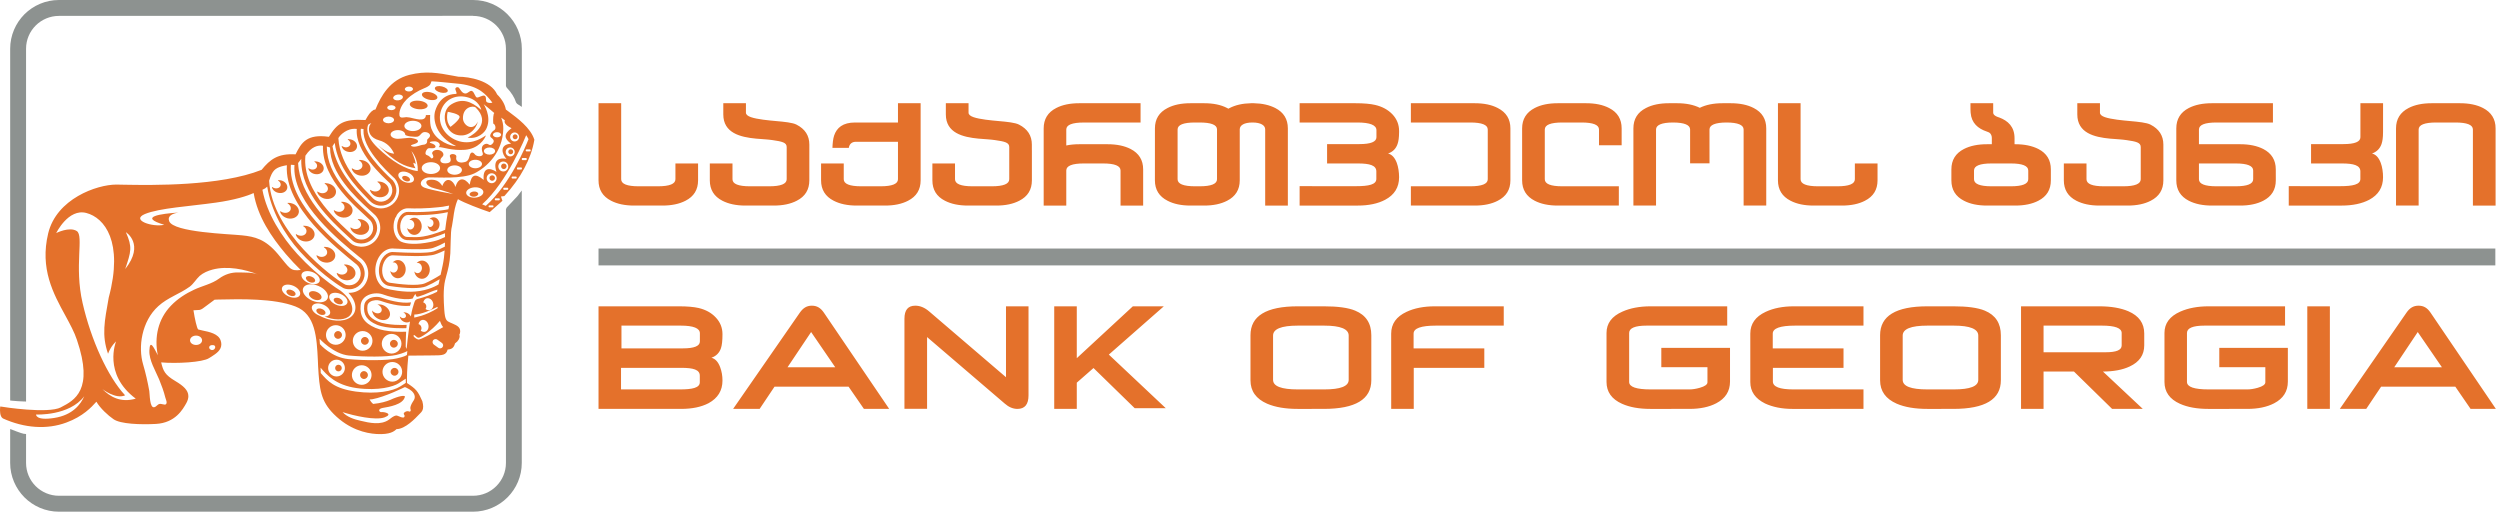
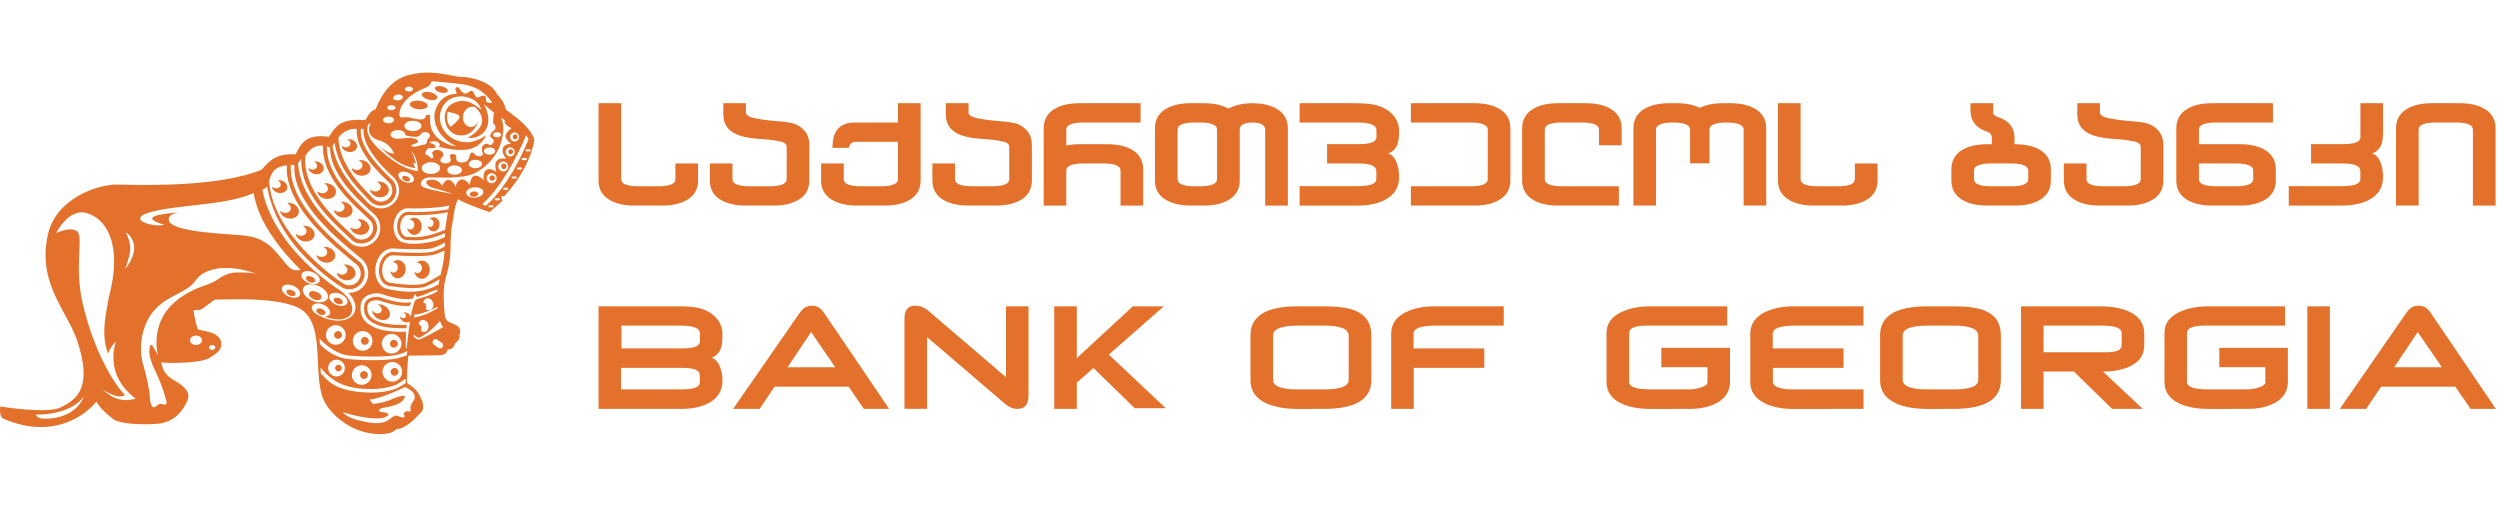
<svg xmlns="http://www.w3.org/2000/svg" width="217px" height="45px" viewBox="0 0 217 45" version="1.1">
  <title>Group</title>
  <g id="Page-1" stroke="none" stroke-width="1" fill="none" fill-rule="evenodd">
    <g id="Group" transform="translate(0, 0)">
-       <path d="M43.916,40.181 L43.916,18.17 L43.977,18.023 L44.916,17.022 L45.29,16.534 L45.29,40.181 C45.29,41.344 44.818,42.404 44.052,43.17 C43.288,43.937 42.226,44.415 41.058,44.415 L5.116,44.415 C3.949,44.415 2.891,43.937 2.121,43.17 C1.358,42.403 0.882,41.344 0.882,40.181 L0.883,37.239 C0.883,37.239 1.902,37.64 2.054,37.65 L2.262,37.672 L2.262,40.181 C2.262,40.963 2.579,41.68 3.094,42.195 C3.613,42.712 4.332,43.032 5.116,43.032 L41.058,43.032 C41.847,43.032 42.568,42.712 43.081,42.195 C43.598,41.678 43.916,40.964 43.916,40.181 Z M2.262,4.233 L2.262,34.853 L2.033,34.846 C1.873,34.842 1.722,34.832 1.572,34.824 C1.397,34.81 1.237,34.798 1.08,34.785 L0.883,34.764 L0.883,4.233 C0.883,3.069 1.358,2.009 2.121,1.24 C2.891,0.475 3.949,0 5.116,0 L41.062,0 C42.228,0 43.288,0.475 44.052,1.244 C44.818,2.009 45.295,3.07 45.295,4.233 L45.295,9.28 L44.959,9.06 C44.934,9.051 44.92,9.036 44.9,9.017 L44.896,9.017 L44.88,9.004 L44.794,8.892 C44.726,8.675 44.623,8.464 44.494,8.257 C44.363,8.043 44.197,7.832 44,7.626 L43.964,7.578 L43.957,7.562 L43.943,7.544 L43.916,7.437 L43.916,4.233 C43.916,3.448 43.594,2.733 43.081,2.215 C42.564,1.7 41.847,1.38 41.062,1.38 L41.062,1.374 L5.116,1.38 C4.332,1.38 3.613,1.701 3.098,2.215 C2.58,2.733 2.261,3.447 2.262,4.233 Z M216.375,23.038 L51.952,23.038 L51.952,21.572 L216.596,21.572 L216.596,23.038 L216.375,23.038 L216.375,23.038 Z" id="Fill-2" fill="#8D9290" />
      <path d="M60.75,29.636 C60.75,30.036 60.259,30.239 59.275,30.239 L53.943,30.239 L53.943,28.264 L59.091,28.264 C60.198,28.264 60.75,28.491 60.75,28.933 L60.75,29.636 Z M60.743,33.177 C60.743,33.667 60.089,33.801 59.007,33.801 L53.905,33.801 L53.905,31.929 L59.146,31.929 C60.171,31.929 60.743,32.084 60.743,32.612 L60.743,33.177 Z M68.356,31.88 L70.405,28.82 L72.5,31.88 L68.356,31.88 Z M70.468,26.533 C70.022,26.533 69.709,26.736 69.425,27.139 L63.634,35.492 L65.936,35.492 L67.23,33.56 L73.655,33.56 L74.988,35.492 L77.182,35.492 L71.509,27.132 C71.233,26.733 70.917,26.533 70.468,26.533 Z M87.32,32.742 L80.666,27.044 C80.269,26.699 79.865,26.533 79.443,26.533 C78.817,26.533 78.506,26.906 78.506,27.668 L78.506,35.486 L80.47,35.486 L80.47,29.257 L87.209,35.028 C87.558,35.338 87.928,35.493 88.313,35.493 C88.956,35.492 89.275,35.1 89.275,34.318 L89.275,26.588 L87.32,26.588 L87.32,32.742 Z M117.066,32.971 C117.066,33.526 116.358,33.801 114.946,33.801 L112.65,33.801 C111.215,33.801 110.502,33.526 110.502,32.971 L110.502,29.128 C110.502,28.557 111.215,28.264 112.65,28.264 L114.939,28.264 C116.358,28.264 117.066,28.559 117.066,29.128 L117.066,32.971 Z M117.631,26.964 C117.027,26.711 116.116,26.588 114.903,26.588 L112.653,26.588 C109.91,26.588 108.542,27.421 108.542,29.097 L108.542,33.011 C108.542,33.948 109.024,34.621 109.987,35.041 C110.695,35.345 111.575,35.493 112.653,35.493 L114.903,35.492 C117.649,35.492 119.03,34.663 119.03,33.005 L119.03,29.097 C119.03,28.058 118.561,27.35 117.631,26.964 Z M122.09,27.067 C121.199,27.48 120.754,28.112 120.754,28.958 L120.756,35.492 L122.714,35.492 L122.714,31.929 L128.838,31.929 L128.838,30.239 L122.7,30.239 L122.7,28.958 C122.7,28.496 123.346,28.264 124.639,28.264 L130.525,28.264 L130.525,26.588 L124.549,26.588 C123.591,26.588 122.768,26.747 122.09,27.067 Z M171.714,32.971 C171.714,33.526 171.01,33.801 169.593,33.801 L167.298,33.801 C165.868,33.801 165.154,33.526 165.154,32.971 L165.154,29.128 C165.154,28.557 165.868,28.264 167.298,28.264 L169.588,28.264 C171.003,28.264 171.714,28.559 171.714,29.128 L171.714,32.971 Z M172.283,26.964 C171.679,26.711 170.761,26.588 169.552,26.588 L167.305,26.588 C164.558,26.588 163.192,27.421 163.192,29.097 L163.192,33.011 C163.192,33.948 163.678,34.621 164.637,35.041 C165.34,35.345 166.227,35.493 167.305,35.493 L169.552,35.492 C172.305,35.492 173.675,34.663 173.675,33.005 L173.675,29.097 C173.675,28.058 173.21,27.35 172.283,26.964 Z M153.262,27.067 C152.373,27.48 151.926,28.112 151.926,28.958 L151.926,33.163 C151.926,33.986 152.358,34.603 153.21,35.023 C153.875,35.332 154.671,35.493 155.58,35.493 L161.75,35.492 L161.75,33.801 L155.655,33.801 C154.478,33.801 153.886,33.572 153.886,33.113 L153.888,31.929 L160.017,31.929 L160.017,30.239 L153.875,30.239 L153.875,28.958 C153.875,28.496 154.521,28.264 155.816,28.264 L161.75,28.264 L161.75,26.588 L155.717,26.588 C154.76,26.588 153.943,26.747 153.262,27.067 Z M184.161,29.986 C184.161,30.382 183.705,30.575 182.793,30.575 L177.381,30.575 L177.381,28.264 L182.448,28.264 C183.592,28.264 184.161,28.48 184.161,28.906 L184.161,29.986 Z M184.746,27.019 C184.086,26.736 183.246,26.588 182.215,26.588 L175.426,26.588 L175.426,35.492 L177.381,35.492 L177.381,32.251 L180.021,32.251 L183.331,35.492 L185.994,35.492 L182.537,32.251 C183.46,32.247 184.24,32.102 184.855,31.812 C185.701,31.419 186.12,30.809 186.12,29.972 L186.12,28.947 C186.12,28.058 185.662,27.416 184.746,27.019 Z M200.273,35.492 L202.233,35.492 L202.233,26.588 L200.273,26.588 L200.273,35.492 Z M192.634,31.873 L196.631,31.873 L196.631,33.184 C196.631,33.372 196.413,33.535 195.973,33.66 C195.633,33.755 195.333,33.801 195.072,33.801 L191.707,33.801 C190.461,33.801 189.829,33.59 189.829,33.15 L189.829,28.902 C189.829,28.48 190.343,28.264 191.35,28.264 L198.343,28.264 L198.343,26.588 L191.704,26.588 C190.75,26.588 189.935,26.744 189.248,27.048 C188.336,27.45 187.876,28.069 187.876,28.902 L187.876,33.15 C187.876,34.016 188.322,34.647 189.223,35.05 C189.881,35.345 190.7,35.493 191.682,35.493 L195.072,35.492 C195.994,35.492 196.765,35.331 197.393,35.007 C198.191,34.592 198.586,33.964 198.586,33.125 L198.586,30.196 L192.634,30.196 L192.634,31.873 Z M144.202,31.873 L148.207,31.873 L148.207,33.184 C148.207,33.372 147.989,33.535 147.543,33.66 C147.209,33.755 146.905,33.801 146.653,33.801 L143.279,33.801 C142.036,33.801 141.41,33.59 141.41,33.15 L141.41,28.902 C141.41,28.48 141.918,28.264 142.927,28.264 L149.922,28.264 L149.922,26.588 L143.276,26.588 C142.323,26.588 141.505,26.744 140.825,27.048 C139.906,27.45 139.446,28.069 139.446,28.902 L139.446,33.15 C139.446,34.016 139.894,34.647 140.795,35.05 C141.453,35.345 142.274,35.493 143.258,35.493 L146.653,35.492 C147.57,35.492 148.343,35.331 148.965,35.007 C149.763,34.592 150.165,33.964 150.165,33.125 L150.165,30.196 L144.202,30.196 L144.202,31.873 Z M207.819,31.88 L209.86,28.82 L211.959,31.88 L207.819,31.88 Z M214.447,35.492 L216.642,35.492 L210.967,27.132 C210.693,26.733 210.385,26.533 209.928,26.533 C209.48,26.533 209.162,26.736 208.883,27.139 L203.095,35.492 L205.388,35.492 L206.683,33.56 L213.12,33.56 L214.447,35.492 Z M101.02,26.588 L98.332,26.588 L93.465,31.09 L93.465,26.588 L91.507,26.588 L91.507,35.492 L93.465,35.492 L93.465,33.216 L94.916,31.945 L98.493,35.432 L101.189,35.432 L96.247,30.779 L101.02,26.588 Z M135.215,8.96 C134.419,8.96 133.748,9.096 133.213,9.376 C132.491,9.748 132.12,10.339 132.12,11.146 L132.12,15.654 C132.12,16.465 132.491,17.052 133.213,17.424 C133.748,17.703 134.419,17.843 135.215,17.843 C136.98,17.843 138.747,17.843 140.514,17.843 L140.516,16.17 L140.427,16.17 C138.822,16.17 137.216,16.17 135.608,16.17 C134.592,16.17 134.088,15.965 134.088,15.558 L134.088,11.243 C134.088,10.837 134.592,10.633 135.608,10.633 C136.164,10.633 136.714,10.633 137.277,10.633 C138.289,10.633 138.794,10.837 138.794,11.243 L138.794,12.608 L140.759,12.608 L140.759,11.146 C140.759,10.338 140.402,9.748 139.672,9.376 C139.13,9.096 138.47,8.96 137.674,8.96 C136.851,8.96 136.034,8.96 135.215,8.96 Z M107.61,15.121 L107.61,14.909 L107.61,15.654 C107.61,16.465 107.243,17.052 106.515,17.424 C105.978,17.703 105.315,17.843 104.521,17.843 L104.41,17.843 C103.626,17.843 104.26,17.843 103.473,17.843 L103.337,17.843 C102.539,17.843 101.877,17.704 101.342,17.424 C100.613,17.052 100.246,16.465 100.246,15.654 L100.248,11.146 C100.248,10.338 100.611,9.748 101.342,9.376 C101.877,9.096 102.539,8.96 103.337,8.96 L103.435,8.96 C104.252,8.96 103.637,8.96 104.449,8.96 L104.521,8.96 C105.315,8.96 105.978,9.096 106.515,9.376 C106.552,9.392 106.59,9.414 106.622,9.435 C106.658,9.414 106.697,9.392 106.733,9.376 C107.239,9.117 107.855,8.974 108.593,8.96 L108.835,8.96 C109.568,8.974 110.183,9.117 110.695,9.376 C111.421,9.748 111.786,10.339 111.786,11.146 L111.786,17.844 L109.818,17.844 L109.818,11.228 C109.818,10.887 109.45,10.633 108.713,10.633 C107.989,10.633 107.622,10.873 107.61,11.212 L107.61,15.121 Z M105.637,11.221 C105.624,10.831 105.12,10.633 104.122,10.633 C103.702,10.633 104.145,10.633 103.732,10.633 C102.721,10.633 102.215,10.833 102.215,11.241 L102.215,15.558 C102.215,15.965 102.721,16.17 103.732,16.17 L104.124,16.17 C105.136,16.17 105.637,15.965 105.637,15.558 L105.637,14.854 L105.637,15.121 L105.637,11.221 Z M141.779,17.843 L141.779,11.146 C141.779,10.338 142.138,9.748 142.87,9.376 C143.405,9.096 144.074,8.96 144.866,8.96 L144.964,8.96 C145.136,8.96 145.308,8.96 145.478,8.96 L145.58,8.96 C146.359,8.96 147.007,9.096 147.543,9.358 C148.073,9.096 148.729,8.96 149.516,8.96 L149.609,8.96 C149.777,8.96 149.953,8.96 150.119,8.96 L150.223,8.96 C151.017,8.96 151.682,9.096 152.222,9.376 C152.949,9.748 153.31,10.339 153.31,11.146 L153.31,17.843 L151.346,17.843 L151.346,11.243 C151.346,10.846 150.852,10.638 149.874,10.633 L149.86,10.633 C148.88,10.638 148.384,10.846 148.384,11.243 L148.386,14.177 L146.701,14.177 L146.701,11.243 C146.701,10.846 146.209,10.638 145.225,10.633 L145.211,10.633 C144.235,10.638 143.744,10.846 143.744,11.243 L143.744,17.843 L141.779,17.843 Z M128.01,17.843 C128.804,17.843 129.472,17.704 130.006,17.424 C130.738,17.052 131.103,16.465 131.103,15.654 L131.103,11.146 C131.103,10.338 130.738,9.748 130.006,9.376 C129.472,9.096 128.804,8.96 128.008,8.96 C126.165,8.96 124.31,8.96 122.464,8.96 L122.464,10.633 L122.55,10.633 C124.238,10.633 125.93,10.633 127.615,10.633 C128.633,10.633 129.137,10.837 129.137,11.243 L129.137,15.558 C129.137,15.965 128.633,16.17 127.615,16.17 L122.464,16.17 L122.464,17.843 C124.31,17.843 126.165,17.843 128.01,17.843 Z M76.823,17.843 C77.62,17.843 78.28,17.704 78.82,17.424 C79.547,17.052 79.911,16.465 79.911,15.654 L79.911,8.96 L77.944,8.96 L77.944,10.633 L74.218,10.633 C73.158,10.633 72.632,11.089 72.403,11.763 C72.306,12.038 72.264,12.501 72.256,12.837 L73.677,12.837 C73.727,12.454 74.002,12.308 74.272,12.308 L77.944,12.308 L77.944,15.558 C77.944,15.965 77.438,16.17 76.429,16.17 C75.871,16.17 75.313,16.17 74.753,16.17 C73.745,16.17 73.237,15.965 73.237,15.558 L73.237,14.188 L71.269,14.188 L71.269,15.654 C71.269,16.465 71.634,17.052 72.364,17.424 C72.902,17.703 73.566,17.843 74.36,17.843 C75.184,17.843 76,17.843 76.823,17.843 Z M121.242,14.139 C121.067,13.675 120.813,13.405 120.484,13.325 C120.899,13.179 121.171,12.902 121.307,12.501 C121.393,12.252 121.437,11.966 121.441,11.457 C121.441,11.431 121.441,11.4 121.441,11.371 C121.441,10.813 121.246,10.324 120.852,9.912 C120.47,9.519 119.976,9.251 119.364,9.108 C118.955,9.012 118.381,8.96 117.656,8.96 L112.807,8.96 L112.807,10.633 L117.814,10.633 C118.917,10.633 119.475,10.858 119.475,11.302 L119.475,11.911 C119.475,12.308 118.983,12.508 117.999,12.508 L115.191,12.508 L115.191,14.188 L117.864,14.188 C118.897,14.188 119.466,14.351 119.466,14.881 L119.466,15.531 C119.466,16.021 118.808,16.16 117.719,16.16 L112.807,16.159 L112.807,17.844 L117.847,17.844 C118.804,17.844 119.597,17.676 120.228,17.343 C121.038,16.914 121.441,16.262 121.441,15.384 C121.441,14.971 121.376,14.496 121.242,14.139 Z M90.591,17.846 L90.591,11.146 C90.591,10.338 90.953,9.748 91.679,9.376 C92.215,9.096 92.882,8.96 93.684,8.96 L99.001,8.96 L99.001,10.635 L94.074,10.635 C93.061,10.635 92.553,10.837 92.553,11.243 L92.553,12.628 C92.895,12.555 93.269,12.519 93.684,12.519 C94.501,12.519 95.32,12.519 96.139,12.519 C96.937,12.519 97.602,12.659 98.139,12.932 C98.863,13.307 99.226,13.895 99.226,14.705 L99.226,17.846 L97.263,17.846 L97.263,14.8 C97.263,14.394 96.758,14.188 95.739,14.188 C95.182,14.188 94.632,14.188 94.074,14.188 C93.061,14.188 92.553,14.394 92.553,14.8 L92.553,17.846 L90.591,17.846 Z M55.041,17.843 C54.244,17.843 53.582,17.704 53.043,17.424 C52.317,17.052 51.952,16.465 51.952,15.654 L51.952,8.96 L53.918,8.96 L53.918,15.558 C53.918,15.965 54.426,16.17 55.437,16.17 L57.105,16.17 C58.119,16.17 58.627,15.965 58.627,15.558 L58.627,14.188 L60.593,14.188 L60.593,15.654 C60.593,16.465 60.23,17.052 59.504,17.424 C58.964,17.703 58.298,17.843 57.502,17.843 C56.683,17.843 55.864,17.843 55.041,17.843 Z M157.416,17.843 C156.621,17.843 155.959,17.704 155.419,17.424 C154.692,17.052 154.326,16.465 154.326,15.654 L154.326,8.96 L156.291,8.96 L156.291,15.558 C156.291,15.965 156.803,16.17 157.81,16.17 C158.37,16.17 158.928,16.17 159.484,16.17 C160.493,16.17 161.002,15.965 161.002,15.558 L161.002,14.188 L162.97,14.188 L162.97,15.654 C162.97,16.465 162.609,17.052 161.879,17.424 C161.342,17.703 160.675,17.843 159.881,17.843 C159.056,17.843 158.234,17.843 157.416,17.843 Z M67.162,17.843 C67.958,17.843 68.62,17.704 69.159,17.424 C69.89,17.052 70.25,16.465 70.25,15.654 L70.251,13.05 L70.251,12.549 C70.251,11.77 69.879,11.196 69.135,10.817 C68.813,10.647 68.103,10.572 67.338,10.506 C66.769,10.456 65.721,10.359 65.177,10.168 C64.912,10.075 64.746,9.95 64.746,9.781 L64.748,8.96 L62.782,8.96 L62.782,9.934 C62.782,11.542 64.258,11.905 65.621,12.033 C66.259,12.088 66.629,12.099 67.055,12.161 C67.867,12.281 68.284,12.363 68.284,12.759 L68.284,15.558 C68.284,15.965 67.776,16.17 66.765,16.17 C66.211,16.17 65.655,16.17 65.099,16.17 C64.083,16.17 63.58,15.965 63.58,15.558 L63.58,14.188 L61.612,14.188 L61.612,15.654 C61.612,16.465 61.977,17.052 62.702,17.424 C63.244,17.703 63.907,17.843 64.701,17.843 C65.519,17.843 66.342,17.843 67.162,17.843 Z M86.479,17.843 C87.277,17.843 87.935,17.704 88.475,17.424 C89.207,17.052 89.568,16.465 89.568,15.654 L89.568,13.05 L89.565,13.05 L89.565,12.549 C89.565,11.77 89.192,11.196 88.452,10.817 C88.127,10.647 87.424,10.572 86.656,10.506 C86.082,10.456 85.032,10.359 84.496,10.168 C84.231,10.075 84.07,9.95 84.07,9.781 L84.07,8.96 L82.099,8.96 L82.099,9.934 C82.099,11.542 83.576,11.905 84.93,12.033 C85.576,12.088 85.946,12.099 86.372,12.161 C87.186,12.281 87.603,12.363 87.603,12.759 L87.603,15.558 C87.603,15.965 87.096,16.17 86.082,16.17 C85.524,16.17 84.968,16.17 84.417,16.17 C83.405,16.17 82.895,15.965 82.895,15.558 L82.895,14.188 L80.931,14.188 L80.931,15.654 C80.931,16.465 81.291,17.052 82.02,17.424 C82.56,17.703 83.22,17.843 84.024,17.843 C84.837,17.843 85.66,17.843 86.479,17.843 Z M211.069,8.96 C210.275,8.96 209.604,9.096 209.065,9.376 C208.341,9.748 207.974,10.339 207.974,11.146 L207.974,17.843 L209.938,17.843 L209.938,11.243 C209.938,10.837 210.446,10.633 211.462,10.633 C212.022,10.633 212.571,10.633 213.127,10.633 C214.143,10.633 214.648,10.837 214.648,11.243 L214.648,17.846 L216.617,17.846 L216.617,11.146 C216.617,10.338 216.248,9.748 215.528,9.376 C214.987,9.096 214.317,8.96 213.528,8.96 C212.704,8.96 211.883,8.96 211.069,8.96 Z M191.99,17.843 C191.196,17.843 190.532,17.704 189.987,17.424 C189.266,17.052 188.903,16.465 188.903,15.654 L188.903,11.146 C188.903,10.338 189.266,9.748 189.987,9.376 C190.532,9.096 191.196,8.96 191.99,8.96 C193.757,8.96 195.522,8.96 197.291,8.96 L197.291,10.633 C195.662,10.633 194.02,10.633 192.387,10.633 C191.376,10.633 190.868,10.837 190.868,11.243 L190.868,12.519 C192.058,12.519 193.254,12.519 194.455,12.519 C195.243,12.519 195.912,12.659 196.451,12.932 C197.175,13.307 197.538,13.895 197.538,14.704 L197.54,15.654 C197.54,16.465 197.175,17.052 196.451,17.424 C195.912,17.703 195.243,17.843 194.455,17.843 C193.63,17.843 192.811,17.843 191.99,17.843 Z M190.868,14.188 L190.868,15.558 C190.868,15.965 191.376,16.17 192.387,16.17 C192.943,16.17 193.498,16.17 194.058,16.17 C195.068,16.17 195.576,15.965 195.576,15.558 L195.576,14.8 C195.576,14.394 195.068,14.188 194.058,14.188 L190.868,14.188 Z M172.469,17.843 C171.673,17.843 171.006,17.704 170.471,17.424 C169.742,17.052 169.38,16.465 169.38,15.654 L169.38,14.704 C169.38,13.895 169.74,13.307 170.471,12.932 C171.006,12.659 171.673,12.519 172.469,12.519 L172.891,12.519 L172.891,11.97 C172.891,11.812 172.827,11.617 172.687,11.523 C172.643,11.493 172.582,11.466 172.51,11.44 L172.441,11.414 C171.697,11.162 171.119,10.685 171.051,9.781 C171.037,9.623 171.037,9.441 171.037,9.285 L171.037,8.96 L173.009,8.96 L173.009,9.781 C173.009,9.898 173.088,9.996 173.231,10.075 L173.231,10.077 C173.265,10.095 173.313,10.118 173.356,10.136 L173.36,10.139 L173.364,10.139 L173.381,10.145 L173.381,10.146 L173.388,10.146 L173.388,10.15 L173.399,10.15 L173.399,10.154 L173.408,10.154 L173.408,10.157 L173.421,10.157 L173.421,10.162 L173.432,10.162 L173.432,10.166 L173.439,10.166 L173.439,10.168 L173.442,10.168 L173.442,10.17 L173.449,10.17 L173.449,10.172 L173.453,10.172 L173.456,10.175 L173.464,10.175 L173.467,10.177 L173.467,10.179 L173.474,10.179 L173.474,10.184 L173.499,10.184 L173.503,10.187 L173.514,10.187 L173.514,10.195 L173.521,10.195 L173.521,10.196 L173.525,10.196 L173.528,10.198 L173.535,10.198 C174.29,10.48 174.862,11 174.862,11.996 C174.862,12.097 174.862,12.204 174.862,12.302 L174.862,12.519 L174.925,12.519 C175.726,12.519 176.39,12.659 176.93,12.932 C177.656,13.307 178.014,13.895 178.014,14.704 L178.014,15.654 C178.014,16.465 177.656,17.052 176.93,17.424 C176.392,17.703 175.726,17.843 174.925,17.843 C174.106,17.843 173.288,17.843 172.469,17.843 Z M171.344,15.009 L171.344,15.558 C171.344,15.965 171.854,16.17 172.866,16.17 C173.421,16.17 173.975,16.17 174.532,16.17 C175.544,16.17 176.052,15.965 176.052,15.558 L176.052,14.8 C176.052,14.394 175.542,14.188 174.532,14.188 C173.975,14.188 173.419,14.188 172.866,14.188 C171.854,14.188 171.344,14.394 171.344,14.8 L171.344,15.009 Z M206.649,14.139 C206.474,13.675 206.222,13.405 205.891,13.325 C206.3,13.179 206.578,12.902 206.717,12.501 C206.799,12.252 206.848,11.966 206.848,11.457 L206.85,8.96 L204.884,8.96 L204.884,11.911 C204.884,12.308 204.392,12.508 203.405,12.508 L200.6,12.508 L200.6,14.188 L203.274,14.188 C204.308,14.188 204.88,14.351 204.88,14.881 L204.88,15.531 C204.88,16.021 204.218,16.16 203.131,16.16 L198.663,16.159 L198.663,17.844 L203.251,17.844 C204.204,17.844 205.007,17.676 205.644,17.343 C206.447,16.914 206.848,16.262 206.848,15.384 C206.85,14.971 206.785,14.496 206.649,14.139 Z M184.685,17.843 C185.479,17.843 186.147,17.704 186.683,17.424 C187.415,17.052 187.78,16.465 187.78,15.654 L187.78,12.549 C187.78,11.77 187.404,11.196 186.663,10.817 C186.338,10.647 185.628,10.572 184.866,10.506 C184.293,10.456 183.246,10.359 182.702,10.168 C182.437,10.075 182.276,9.95 182.276,9.781 L182.276,8.96 L180.31,8.96 L180.31,9.934 C180.31,11.542 181.786,11.905 183.138,12.033 C183.789,12.088 184.154,12.099 184.578,12.161 C185.392,12.281 185.816,12.363 185.816,12.759 L185.816,15.558 C185.816,15.965 185.308,16.17 184.293,16.17 C183.735,16.17 183.179,16.17 182.623,16.17 C181.611,16.17 181.108,15.965 181.108,15.558 L181.108,14.188 L179.141,14.188 L179.141,15.654 C179.141,16.465 179.506,17.052 180.228,17.424 C180.772,17.703 181.432,17.843 182.226,17.843 C183.049,17.843 183.866,17.843 184.685,17.843 Z M25.361,25.195 C25.144,25.096 24.926,25.123 24.869,25.257 C24.812,25.377 24.945,25.561 25.159,25.652 C25.369,25.744 25.587,25.713 25.642,25.585 C25.702,25.456 25.574,25.281 25.361,25.195 Z M27.293,20.465 C27.379,20.104 27.089,19.723 26.635,19.616 C26.571,19.604 26.499,19.595 26.426,19.595 C26.41,19.595 26.392,19.595 26.373,19.595 C26.362,19.595 26.347,19.595 26.338,19.595 C26.309,19.595 26.309,19.627 26.331,19.643 C26.354,19.664 26.392,19.68 26.42,19.705 C26.553,19.809 26.646,19.992 26.591,20.166 C26.523,20.402 26.23,20.518 25.941,20.436 C25.889,20.422 25.85,20.402 25.803,20.381 C25.785,20.366 25.763,20.352 25.741,20.341 C25.728,20.329 25.714,20.313 25.695,20.322 C25.646,20.338 25.721,20.468 25.732,20.497 C25.763,20.556 25.803,20.611 25.85,20.663 C25.972,20.797 26.148,20.892 26.331,20.937 C26.778,21.038 27.21,20.83 27.293,20.465 Z M27.893,25.885 C27.968,25.713 27.797,25.468 27.5,25.345 C27.21,25.218 26.909,25.257 26.834,25.427 C26.756,25.608 26.935,25.851 27.232,25.984 C27.517,26.103 27.818,26.064 27.893,25.885 Z M27.64,22.494 C27.769,22.633 27.944,22.728 28.129,22.769 C28.573,22.875 29.003,22.665 29.089,22.304 C29.174,21.938 28.881,21.558 28.433,21.454 C28.366,21.439 28.294,21.432 28.227,21.429 L28.174,21.429 C28.162,21.432 28.144,21.427 28.133,21.429 C28.104,21.432 28.103,21.465 28.126,21.478 C28.152,21.502 28.186,21.515 28.215,21.54 C28.347,21.647 28.437,21.826 28.388,21.999 C28.316,22.233 28.023,22.356 27.739,22.272 C27.69,22.26 27.64,22.238 27.596,22.211 C27.575,22.2 27.558,22.188 27.536,22.176 C27.526,22.165 27.503,22.147 27.49,22.154 C27.442,22.174 27.51,22.304 27.525,22.333 C27.558,22.387 27.596,22.444 27.64,22.494 Z M25.93,18.478 C26.016,18.115 25.724,17.735 25.277,17.639 C25.209,17.617 25.137,17.612 25.069,17.608 C25.048,17.608 25.034,17.608 25.015,17.612 C25.002,17.612 24.99,17.607 24.976,17.608 C24.948,17.612 24.948,17.641 24.97,17.658 C24.994,17.68 25.027,17.692 25.054,17.717 C25.191,17.826 25.277,18.007 25.23,18.181 C25.159,18.415 24.869,18.534 24.58,18.448 C24.532,18.439 24.483,18.419 24.441,18.392 C24.419,18.383 24.396,18.37 24.378,18.354 C24.368,18.345 24.351,18.327 24.333,18.335 C24.287,18.351 24.351,18.486 24.368,18.511 C24.396,18.57 24.441,18.625 24.483,18.673 C24.611,18.811 24.786,18.902 24.97,18.951 C25.418,19.051 25.845,18.843 25.93,18.478 Z M26.857,24.483 C27.071,24.576 27.285,24.547 27.342,24.411 C27.4,24.286 27.271,24.109 27.06,24.02 C26.842,23.923 26.624,23.948 26.563,24.08 C26.512,24.202 26.642,24.388 26.857,24.483 Z M34.588,32.276 C34.588,32.084 34.433,31.934 34.246,31.934 C34.06,31.932 33.905,32.084 33.905,32.276 C33.906,32.46 34.06,32.612 34.246,32.612 C34.434,32.612 34.588,32.46 34.588,32.276 Z M31.933,32.555 C31.933,32.365 31.78,32.213 31.591,32.213 C31.408,32.211 31.257,32.365 31.257,32.555 C31.258,32.742 31.408,32.896 31.591,32.896 C31.78,32.896 31.933,32.742 31.933,32.555 Z M29.667,31.948 C29.667,31.787 29.534,31.66 29.378,31.66 C29.218,31.659 29.089,31.789 29.089,31.948 C29.09,32.106 29.218,32.236 29.378,32.236 C29.534,32.236 29.666,32.106 29.667,31.948 Z M29.4,24.028 C29.523,24.166 29.699,24.266 29.88,24.304 C30.327,24.406 30.758,24.198 30.843,23.837 C30.926,23.47 30.635,23.09 30.188,22.987 C30.121,22.971 30.049,22.957 29.981,22.957 L29.928,22.957 C29.917,22.957 29.902,22.957 29.891,22.957 C29.862,22.966 29.862,22.995 29.877,23.009 C29.91,23.034 29.937,23.048 29.97,23.07 C30.102,23.182 30.195,23.36 30.142,23.533 C30.075,23.771 29.782,23.893 29.492,23.807 C29.443,23.787 29.4,23.773 29.356,23.748 C29.335,23.737 29.314,23.725 29.296,23.714 C29.282,23.699 29.263,23.687 29.244,23.69 C29.199,23.708 29.27,23.839 29.285,23.868 C29.314,23.923 29.353,23.978 29.4,24.028 Z M29.263,26.363 C29.476,26.454 29.695,26.431 29.748,26.297 C29.802,26.173 29.674,25.991 29.468,25.89 C29.252,25.806 29.031,25.831 28.973,25.967 C28.921,26.085 29.049,26.268 29.263,26.363 Z M27.961,26.824 C27.751,26.731 27.528,26.76 27.468,26.894 C27.421,26.998 27.51,27.148 27.671,27.244 C27.701,27.257 27.728,27.277 27.762,27.296 C27.972,27.38 28.186,27.35 28.241,27.223 C28.298,27.092 28.173,26.91 27.961,26.824 Z M31.671,29.927 C31.858,29.927 32.012,29.775 32.012,29.587 C32.012,29.405 31.858,29.249 31.67,29.249 C31.484,29.249 31.333,29.405 31.333,29.587 C31.333,29.775 31.483,29.927 31.671,29.927 Z M29.003,29.076 C29.003,29.26 29.157,29.41 29.342,29.41 C29.527,29.41 29.684,29.26 29.684,29.076 C29.684,28.888 29.527,28.736 29.342,28.736 C29.157,28.736 29.003,28.888 29.003,29.076 Z M28.087,14.72 C28.159,14.423 27.919,14.113 27.551,14.028 C27.495,14.015 27.435,14.004 27.382,14.004 L27.339,14.004 C27.33,14.004 27.318,14.004 27.307,14.004 C27.285,14.004 27.281,14.035 27.296,14.045 C27.319,14.067 27.349,14.08 27.371,14.097 C27.483,14.186 27.558,14.332 27.51,14.476 C27.458,14.666 27.217,14.77 26.981,14.697 C26.942,14.688 26.906,14.666 26.867,14.648 C26.853,14.637 26.834,14.629 26.816,14.612 C26.806,14.611 26.792,14.598 26.778,14.603 C26.741,14.612 26.796,14.725 26.808,14.748 C26.834,14.793 26.867,14.843 26.906,14.881 C27.011,14.991 27.149,15.07 27.304,15.102 C27.664,15.191 28.019,15.019 28.087,14.72 Z M38.244,8.032 C38.552,8.106 38.83,8.047 38.865,7.903 C38.902,7.757 38.685,7.583 38.373,7.503 C38.069,7.428 37.791,7.483 37.75,7.632 C37.712,7.776 37.933,7.956 38.244,8.032 Z M46.061,13.077 C46.061,13.117 46.036,13.141 46,13.141 L45.699,13.141 C45.664,13.141 45.635,13.117 45.635,13.077 L45.635,13.03 C45.635,12.998 45.662,12.97 45.699,12.97 L46,12.97 C46.036,12.97 46.061,12.998 46.061,13.03 L46.061,13.077 Z M45.724,13.831 C45.724,13.868 45.692,13.897 45.658,13.897 L45.358,13.897 C45.32,13.897 45.29,13.868 45.29,13.831 L45.29,13.781 C45.29,13.749 45.32,13.716 45.358,13.716 L45.66,13.716 C45.692,13.716 45.724,13.749 45.724,13.781 L45.724,13.831 Z M45.302,14.65 C45.302,14.688 45.274,14.713 45.242,14.713 L44.934,14.713 C44.9,14.713 44.873,14.688 44.873,14.651 L44.873,14.6 C44.873,14.562 44.9,14.536 44.934,14.536 L45.242,14.536 C45.274,14.536 45.302,14.562 45.302,14.6 L45.302,14.65 Z M44.848,15.434 C44.848,15.47 44.816,15.497 44.78,15.497 L44.48,15.497 C44.438,15.497 44.412,15.47 44.412,15.434 L44.412,15.384 C44.412,15.352 44.438,15.323 44.48,15.323 L44.78,15.323 C44.816,15.323 44.848,15.352 44.848,15.384 L44.848,15.434 Z M44.115,16.407 C44.115,16.445 44.086,16.472 44.052,16.472 L43.748,16.472 C43.71,16.472 43.684,16.445 43.684,16.407 L43.686,16.359 C43.686,16.323 43.71,16.296 43.748,16.296 L44.052,16.296 C44.086,16.296 44.115,16.323 44.115,16.359 L44.115,16.407 Z M42.167,17.868 C44.285,15.994 45.639,12.689 45.875,12.077 C45.808,11.954 45.737,11.823 45.673,11.734 C45.628,11.85 44.047,15.78 41.85,17.735 L42.167,17.868 Z M43.381,17.328 C43.381,17.361 43.349,17.388 43.317,17.388 L43.015,17.388 C42.983,17.388 42.95,17.361 42.95,17.328 L42.95,17.275 C42.95,17.245 42.983,17.215 43.015,17.215 L43.317,17.215 C43.349,17.215 43.38,17.246 43.38,17.275 L43.381,17.328 Z M42.834,17.932 C42.834,17.971 42.807,17.996 42.77,17.996 L42.466,17.996 C42.432,17.996 42.407,17.971 42.407,17.932 L42.407,17.891 C42.407,17.857 42.432,17.826 42.466,17.826 L42.77,17.826 C42.807,17.826 42.834,17.855 42.834,17.887 L42.834,17.932 Z M41.239,17.156 C40.829,17.183 40.48,17.001 40.464,16.753 C40.452,16.509 40.768,16.292 41.178,16.26 C41.595,16.23 41.94,16.413 41.956,16.656 C41.97,16.907 41.655,17.126 41.239,17.156 Z M43.108,15.47 C43.108,15.713 42.916,15.903 42.678,15.903 C42.439,15.903 42.244,15.713 42.244,15.47 C42.244,15.232 42.439,15.039 42.678,15.039 C42.916,15.039 43.108,15.232 43.108,15.47 Z M39.532,16.23 C39.784,15.354 40.324,15.418 40.768,16.031 C40.913,15.171 41.232,14.996 41.984,15.615 C41.881,14.53 42.5,14.525 43.093,14.917 C42.725,13.775 43.455,13.684 43.961,13.79 C43.598,13.427 43.28,12.546 44.363,12.471 C43.755,12.033 43.687,11.646 44.404,11.126 C43.843,10.858 43.739,10.61 43.823,10.447 C43.7,10.364 43.503,10.211 43.503,10.211 C43.614,10.5 43.7,10.838 43.687,11.191 C43.635,13.234 42.244,14.525 41.178,15.048 C40.117,15.561 37.94,15.381 37.278,15.395 C36.617,15.407 36.203,16.042 36.853,16.292 C37.496,16.529 39.335,16.84 39.335,16.84 C39.335,16.839 38.531,16.541 37.719,16.35 C36.906,16.155 36.834,15.67 37.264,15.615 C37.694,15.561 38.108,15.651 38.391,16.144 C38.712,15.261 39.356,15.638 39.532,16.23 Z M38.924,18.161 C38.91,18.161 38.902,18.167 38.891,18.17 C38.716,18.204 38.538,18.236 38.362,18.254 C37.998,18.308 37.629,18.344 37.257,18.368 C36.909,18.392 36.567,18.402 36.224,18.406 C35.967,18.405 35.707,18.406 35.444,18.392 C34.941,18.361 34.514,18.874 34.472,19.559 C34.43,20.245 34.798,20.804 35.298,20.84 L35.564,20.848 C36,20.867 36.512,20.875 37.038,20.754 C37.379,20.685 37.732,20.576 38.186,20.417 C38.186,20.417 38.419,20.325 38.627,20.245 C38.627,20.345 38.627,20.454 38.627,20.576 C38.584,20.59 38.545,20.611 38.501,20.63 C38.253,20.724 38.08,20.901 36.913,21.084 C35.749,21.266 35.034,21.117 34.711,20.921 C34.347,20.64 34.126,20.128 34.164,19.541 C34.179,19.314 34.228,19.103 34.303,18.918 C34.325,18.895 34.347,18.87 34.36,18.841 C34.397,18.79 34.419,18.727 34.443,18.661 C34.679,18.291 35.05,18.059 35.459,18.08 C35.996,18.109 37.077,18.1 38.077,17.986 C38.344,17.963 38.549,17.932 38.702,17.894 C38.802,17.882 38.895,17.861 38.985,17.845 C38.966,17.943 38.944,18.05 38.924,18.161 Z M38.641,19.952 C38.685,19.532 38.778,18.948 38.877,18.415 C37.747,18.663 36.375,18.711 35.424,18.663 C35.081,18.647 34.776,19.057 34.742,19.573 C34.712,20.101 34.97,20.543 35.309,20.566 L35.578,20.576 C36.303,20.61 36.955,20.615 38.641,19.952 Z M38.613,21.409 C38.617,21.284 38.624,21.164 38.624,21.052 C38.44,21.152 38.016,21.375 37.567,21.527 C37.199,21.652 36.085,21.671 34.258,21.578 L34.221,21.577 C33.448,21.472 32.736,22.168 32.596,23.165 C32.526,23.719 32.645,24.254 32.937,24.637 C33.064,24.808 33.226,24.935 33.398,25.019 C33.793,25.15 35.109,25.388 36.046,25.305 C37.236,25.211 37.961,24.748 38.062,24.69 C38.115,24.547 38.122,24.395 38.159,24.24 C37.772,24.476 37.338,24.705 37.003,24.848 C36.489,25.066 35.352,25.059 33.796,24.823 C33.56,24.794 33.346,24.658 33.184,24.452 C32.941,24.132 32.844,23.683 32.909,23.206 C33.016,22.387 33.585,21.801 34.193,21.882 C34.204,21.882 34.239,21.882 34.239,21.882 C35.448,21.948 37.117,22.007 37.664,21.822 C38.028,21.695 38.377,21.527 38.613,21.409 Z M38.419,23.054 C38.358,23.333 38.298,23.597 38.244,23.855 C37.825,24.123 37.292,24.42 36.887,24.59 C36.254,24.858 34.633,24.664 33.835,24.542 C33.389,24.486 33.098,23.896 33.187,23.245 C33.278,22.589 33.711,22.104 34.153,22.165 C35.039,22.208 37.086,22.315 37.757,22.084 C38.069,21.986 38.362,21.847 38.594,21.739 C38.569,22.154 38.516,22.605 38.419,23.054 Z M36.293,29.471 C36.063,29.4 35.803,29.151 35.92,29.099 C35.985,29.008 36.154,29.332 36.345,29.316 C36.496,29.308 37.39,28.802 38.186,27.851 C38.254,28.058 38.344,28.25 38.466,28.394 C37.582,28.906 36.481,29.519 36.293,29.471 Z M38.415,30.131 C38.498,30.019 38.478,29.854 38.358,29.768 L37.961,29.482 C37.851,29.396 37.683,29.423 37.593,29.534 C37.514,29.657 37.54,29.82 37.653,29.906 L38.047,30.19 C38.162,30.274 38.327,30.251 38.415,30.131 Z M36.993,26.513 C36.956,26.382 36.857,26.28 36.738,26.252 C36.774,26.082 36.883,25.935 37.035,25.894 C37.275,25.835 37.521,26.014 37.593,26.295 C37.672,26.577 37.54,26.854 37.306,26.912 C37.175,26.949 37.045,26.91 36.932,26.819 C36.996,26.738 37.018,26.631 36.993,26.513 Z M35.951,27.563 C35.951,27.563 36.932,27.427 37.986,26.747 C37.984,26.706 37.979,26.668 37.975,26.636 C37.518,26.863 36.563,27.304 35.961,27.304 L35.951,27.563 Z M36.574,28.393 C36.603,28.509 36.577,28.614 36.52,28.704 C36.628,28.788 36.76,28.824 36.883,28.802 C37.124,28.741 37.25,28.462 37.179,28.18 C37.108,27.89 36.857,27.716 36.62,27.776 C36.463,27.819 36.356,27.965 36.325,28.135 C36.437,28.158 36.542,28.258 36.574,28.393 Z M35.663,27.464 C35.61,27.366 35.527,27.271 35.41,27.201 C35.275,27.123 35.126,27.101 35.001,27.115 C35.02,27.123 35.041,27.13 35.062,27.148 C35.216,27.232 35.279,27.403 35.216,27.516 C35.144,27.627 34.97,27.654 34.817,27.561 C34.768,27.529 34.726,27.487 34.701,27.454 C34.705,27.609 34.809,27.792 34.997,27.899 C35.212,28.024 35.444,28.021 35.588,27.899 C35.424,28.992 35.294,30.29 35.294,30.29 L35.216,30.106 C35.216,30.044 35.219,29.977 35.219,29.911 C35.216,29.872 35.219,29.832 35.219,29.795 C35.219,29.75 35.223,29.698 35.223,29.657 C35.234,29.512 35.226,29.375 35.233,29.241 C35.234,29.09 35.242,28.938 35.252,28.793 C34.976,28.804 33.514,28.851 32.593,28.462 C31.598,28.042 31.205,27.432 31.305,26.484 C31.344,26.152 31.516,25.878 31.809,25.694 C32.238,25.427 32.827,25.415 33.177,25.534 C33.586,25.683 34.955,26.128 35.82,25.914 C35.954,25.626 36.06,25.511 36.06,25.511 C36.06,25.511 36.096,25.671 36.154,25.735 C36.222,25.796 36.378,25.735 36.806,25.579 C37.138,25.456 37.577,25.228 37.972,25.139 C37.961,25.206 37.95,25.27 37.94,25.327 C37.473,25.579 36.73,25.824 36.404,25.908 C35.978,26.01 36.036,26.042 35.81,26.762 C35.756,26.949 35.707,27.194 35.663,27.464 Z M33.138,29.832 C33.138,30.299 33.521,30.689 33.989,30.689 C34.461,30.687 34.847,30.299 34.847,29.832 C34.847,29.369 34.461,28.981 33.989,28.981 C33.522,28.981 33.138,29.369 33.138,29.832 Z M35.353,30.484 L35.355,30.467 C35.353,30.476 35.065,30.652 34.408,30.809 C33.602,30.997 31.622,30.984 30.275,30.859 C28.945,30.732 27.743,29.405 27.736,29.4 L27.739,29.486 C27.751,29.58 27.754,29.675 27.762,29.773 L27.769,29.872 C27.814,29.927 28.789,31.027 30.244,31.17 C31.61,31.297 33.617,31.313 34.475,31.104 C35.055,30.968 35.259,30.864 35.327,30.805 L35.327,30.789 C35.338,30.668 35.349,30.578 35.353,30.484 Z M35.345,33.689 C35.488,33.757 35.631,33.839 35.749,33.951 C35.875,34.075 35.981,34.225 35.999,34.395 C36.029,34.687 35.834,34.824 35.725,35.061 C35.67,35.161 35.616,35.32 35.616,35.434 C35.621,35.529 35.696,35.633 35.616,35.703 C35.553,35.763 35.52,35.715 35.462,35.699 C35.37,35.677 35.294,35.686 35.204,35.733 C35.137,35.771 35.041,35.828 35.046,35.908 C35.046,35.98 35.123,36.03 35.12,36.1 C35.098,36.454 34.529,36.041 34.389,36.066 C34.146,36.1 33.943,36.296 33.753,36.432 C33.049,36.926 32.06,36.708 31.287,36.52 C30.736,36.398 30.127,36.2 29.734,35.771 C30.768,36.1 32.593,36.509 33.381,36.227 C34.164,35.931 33.356,35.74 33.131,35.771 C32.91,35.803 32.736,35.493 33.226,35.407 C33.735,35.316 34.994,35.136 35.148,34.431 C35.148,34.29 34.623,34.363 33.875,34.71 C33.56,34.846 33.019,35.003 32.388,35.061 C32.241,34.934 32.146,34.801 32.077,34.674 C32.162,34.674 32.238,34.669 32.313,34.656 C33.435,34.449 35.126,33.606 35.126,33.606 C35.159,33.585 35.313,33.674 35.345,33.689 Z M33.199,32.276 C33.199,31.798 33.585,31.421 34.05,31.421 C34.522,31.419 34.908,31.8 34.908,32.276 C34.908,32.739 34.522,33.129 34.05,33.129 C33.586,33.129 33.199,32.739 33.199,32.276 Z M30.544,32.553 C30.544,32.084 30.926,31.703 31.397,31.703 C31.866,31.703 32.252,32.084 32.252,32.553 C32.252,33.018 31.866,33.404 31.397,33.404 C30.926,33.404 30.543,33.018 30.544,32.553 Z M28.481,31.948 C28.481,31.542 28.809,31.22 29.209,31.22 C29.609,31.219 29.937,31.544 29.937,31.948 C29.937,32.344 29.609,32.678 29.209,32.678 C28.809,32.678 28.481,32.344 28.481,31.948 Z M27.84,32.379 C28.434,33.066 28.992,33.726 30.904,33.991 C32.679,34.232 34.104,33.946 34.726,33.553 C35.065,33.336 35.184,33.27 35.223,33.229 L35.223,33.202 C35.219,33.102 35.219,33.004 35.219,32.893 L35.219,32.869 L34.566,33.292 C34.164,33.539 32.888,33.951 30.946,33.685 C29.15,33.429 28.37,32.555 27.825,31.913 L27.84,32.354 L27.84,32.379 Z M30.003,29.076 C30.003,29.539 29.616,29.927 29.146,29.927 C28.677,29.927 28.294,29.539 28.294,29.076 C28.295,28.605 28.677,28.225 29.146,28.225 C29.617,28.225 30.003,28.605 30.003,29.076 Z M31.476,28.736 C31.007,28.736 30.623,29.119 30.623,29.587 C30.624,30.051 31.007,30.444 31.476,30.444 C31.949,30.444 32.331,30.051 32.331,29.587 C32.331,29.119 31.948,28.736 31.476,28.736 Z M28.599,25.652 C28.707,25.397 29.146,25.334 29.565,25.517 C29.996,25.702 30.248,26.06 30.142,26.311 C30.031,26.572 29.595,26.636 29.168,26.449 C28.741,26.268 28.487,25.908 28.599,25.652 Z M27.661,27.37 C27.668,27.37 27.675,27.379 27.687,27.382 C28.659,27.911 29.805,27.994 30.431,27.531 C31.069,27.051 30.965,26.173 30.244,25.415 C30.27,25.415 30.293,25.415 30.314,25.415 L30.378,25.415 C31.269,25.388 31.962,24.64 31.962,23.746 L31.962,23.689 C31.949,23.225 31.752,22.791 31.411,22.487 L31.404,22.472 L31.39,22.467 L31.384,22.463 C31.311,22.397 31.223,22.333 31.133,22.26 C30.282,21.563 28.881,20.417 27.69,19.057 C26.502,17.703 25.549,16.128 25.549,14.612 C25.549,14.536 25.556,14.461 25.556,14.385 L25.56,14.324 C25.452,14.315 25.349,14.306 25.251,14.301 L25.245,14.36 C25.241,14.448 25.237,14.53 25.237,14.612 C25.241,16.264 26.252,17.882 27.458,19.267 C28.662,20.652 30.081,21.806 30.935,22.499 C31.026,22.571 31.111,22.639 31.186,22.707 L31.198,22.709 L31.205,22.716 C31.476,22.957 31.64,23.317 31.652,23.699 C31.652,23.715 31.652,23.725 31.652,23.746 C31.652,24.476 31.081,25.085 30.368,25.105 L30.314,25.105 C30.06,25.105 29.856,25.05 29.695,24.942 L29.684,24.934 C29.15,24.628 27.528,23.476 26.03,21.826 C24.672,20.334 23.517,18.252 23.195,16.2 C23.005,16.359 23.042,16.354 22.776,16.472 C23.159,18.545 24.457,20.559 25.796,22.034 C26.271,22.551 26.748,23.022 27.206,23.433 C28.227,24.347 29.12,24.973 29.523,25.206 C29.527,25.206 29.534,25.211 29.534,25.211 C30.586,26.017 30.894,27.046 30.224,27.509 C29.763,27.819 28.97,27.786 28.177,27.477 C28.398,27.468 28.573,27.387 28.641,27.243 C28.741,26.985 28.491,26.629 28.065,26.441 C27.64,26.257 27.203,26.32 27.089,26.577 C26.977,26.833 27.236,27.191 27.661,27.37 Z M26.189,23.771 C26.301,23.512 26.733,23.456 27.168,23.633 C27.59,23.816 27.839,24.177 27.736,24.435 C27.622,24.688 27.191,24.748 26.763,24.563 C26.334,24.381 26.08,24.025 26.189,23.771 Z M26.317,25.005 C26.163,25.352 26.512,25.84 27.1,26.098 C27.683,26.341 28.279,26.268 28.433,25.914 C28.587,25.563 28.237,25.069 27.645,24.823 C27.064,24.576 26.469,24.653 26.317,25.005 Z M24.122,22.052 C23.024,20.751 22.109,20.54 21.006,20.427 C19.913,20.309 15.065,20.174 14.686,19.201 C14.512,18.743 14.962,18.534 15.495,18.448 C13.979,18.548 11.944,18.822 14.257,19.512 C13.234,19.743 11.325,19.103 12.58,18.577 C13.842,18.055 16.516,17.903 18.727,17.588 C20.334,17.367 21.49,17.006 22.016,16.753 C22.368,18.822 23.556,20.559 24.794,22.034 C25.233,22.551 25.681,23.022 26.102,23.433 C25.181,23.558 25.159,23.284 24.122,22.052 Z M26.034,25.606 C25.927,25.862 25.492,25.919 25.062,25.735 C24.637,25.552 24.378,25.198 24.494,24.942 C24.607,24.681 25.038,24.629 25.469,24.808 C25.889,24.991 26.148,25.348 26.034,25.606 Z M20.686,23.648 C21.243,23.665 21.906,23.624 22.428,23.837 C21.291,23.376 19.73,23.054 18.441,23.402 C18.051,23.506 17.647,23.678 17.336,23.944 C17.018,24.236 16.812,24.624 16.47,24.882 C15.595,25.518 14.562,25.824 13.743,26.572 C12.283,27.89 11.977,30.136 12.422,31.63 C12.647,32.392 12.82,33.163 12.959,33.941 C13.005,34.188 12.977,35.454 13.398,35.345 C13.582,35.297 13.675,35.089 13.856,35.061 C13.989,35.028 14.287,35.168 14.386,35.1 C14.562,34.978 14.386,34.656 14.351,34.511 C14.218,33.968 14.021,33.442 13.811,32.928 C13.492,32.168 12.933,31.274 12.966,30.433 C13.001,29.364 13.391,30.253 13.699,30.836 C13.377,29.271 13.718,27.692 14.844,26.529 C15.413,25.935 16.116,25.484 16.857,25.141 C17.562,24.808 18.384,24.651 19.019,24.179 C19.516,23.816 20.074,23.633 20.686,23.648 Z M17.018,29.13 C17.311,29.13 17.54,29.314 17.54,29.539 C17.54,29.766 17.311,29.943 17.018,29.943 C16.728,29.943 16.495,29.766 16.495,29.539 C16.496,29.314 16.728,29.13 17.018,29.13 Z M8.889,33.773 C9.549,34.429 10.446,34.985 11.783,34.603 C8.908,32.46 10.074,29.634 10.074,29.634 C10.074,29.634 9.627,30.024 9.377,30.705 C8.816,29.072 9.069,27.913 9.437,25.835 C10.74,20.985 9.069,18.895 7.493,18.486 C5.926,18.072 4.88,20.23 4.88,20.23 C4.88,20.23 6.02,19.648 6.663,20.054 C7.299,20.465 6.427,23.084 7.168,26.3 C7.904,29.512 9.347,32.689 10.86,34.315 C10.049,34.683 8.889,33.773 8.889,33.773 Z M4.697,36.28 C3.076,36.533 3.131,35.98 3.131,35.98 C3.131,35.98 6.011,36.123 7.314,34.395 C7.01,35.087 6.313,36.032 4.697,36.28 Z M10.926,20.153 C11.512,21.472 11.373,21.837 10.868,23.352 C12.594,21.178 10.926,20.154 10.926,20.154 L10.926,20.153 Z M23.578,15.112 C23.72,14.843 23.853,14.698 24.092,14.574 C24.28,14.48 24.539,14.4 24.9,14.341 C24.667,18.012 29.26,21.568 30.972,22.971 C31.168,23.154 31.301,23.413 31.31,23.714 C31.325,24.275 30.904,24.744 30.36,24.76 C30.181,24.763 30.007,24.744 29.873,24.651 C28.913,24.109 23.606,20.19 23.36,15.689 C23.432,15.45 23.503,15.261 23.578,15.112 Z M26.152,13.79 C26.148,13.84 26.148,13.89 26.148,13.935 C26.137,16.745 28.727,19.158 30.174,20.492 C30.324,20.629 30.457,20.751 30.574,20.864 C30.74,21.023 30.972,21.117 31.305,21.133 C31.333,21.132 31.359,21.133 31.384,21.133 C32.087,21.132 32.687,20.581 32.729,19.872 C32.736,19.841 32.736,19.815 32.736,19.788 C32.736,19.457 32.61,19.146 32.391,18.895 L32.381,18.883 L32.371,18.874 C32.241,18.747 32.077,18.598 31.888,18.421 C30.668,17.299 28.381,15.231 28.37,12.792 C28.37,12.766 28.37,12.743 28.37,12.719 C28.459,12.737 28.552,12.772 28.648,12.807 C28.648,15.055 30.85,17.104 32.07,18.22 C32.264,18.392 32.428,18.543 32.567,18.679 L32.578,18.693 L32.585,18.697 L32.597,18.711 C32.863,19.011 33.005,19.389 33.005,19.788 C33.005,19.822 33.005,19.85 33.001,19.882 C32.951,20.746 32.238,21.413 31.384,21.416 C31.351,21.416 31.317,21.413 31.287,21.413 C31.287,21.413 31.287,21.41 31.287,21.405 L31.287,21.413 C30.911,21.389 30.604,21.282 30.382,21.066 C30.27,20.955 30.135,20.83 29.985,20.695 C28.576,19.389 26.008,17.036 25.876,14.149 C25.969,14.028 26.058,13.91 26.152,13.79 Z M26.509,13.514 L26.523,13.493 C26.785,13.098 27.045,12.889 27.278,12.772 C27.51,12.655 27.725,12.628 27.915,12.64 C27.954,12.646 27.994,12.651 28.033,12.653 C27.93,15.649 31.096,18.104 32.138,19.124 C32.306,19.314 32.399,19.569 32.388,19.85 C32.353,20.402 31.881,20.826 31.325,20.792 C31.133,20.781 30.935,20.74 30.81,20.615 C29.614,19.473 26.195,16.686 26.509,13.514 Z M29.053,12.403 C28.992,12.498 28.928,12.598 28.86,12.694 C29.244,14.822 30.789,16.421 31.652,17.308 C31.759,17.421 31.855,17.517 31.937,17.608 L31.942,17.612 L31.949,17.617 C32.188,17.864 32.489,18.018 32.82,18.072 L32.823,18.07 L32.823,18.072 C32.888,18.08 32.951,18.088 33.016,18.088 C33.8,18.116 34.497,17.559 34.623,16.769 C34.633,16.704 34.641,16.638 34.641,16.574 C34.655,16.194 34.529,15.822 34.289,15.529 L34.272,15.502 L34.261,15.493 L34.24,15.472 C34.204,15.443 34.168,15.407 34.126,15.366 C33.793,15.055 33.131,14.428 32.563,13.684 C31.993,12.945 31.523,12.086 31.551,11.329 C31.551,11.304 31.551,11.271 31.554,11.239 L31.554,11.202 C31.476,11.191 31.397,11.184 31.325,11.175 L31.318,11.217 C31.318,11.255 31.317,11.291 31.31,11.325 C31.287,12.177 31.79,13.073 32.377,13.831 C32.959,14.586 33.627,15.22 33.961,15.538 C34.007,15.576 34.047,15.61 34.078,15.64 L34.093,15.656 L34.108,15.676 C34.311,15.928 34.419,16.246 34.408,16.565 C34.405,16.618 34.397,16.675 34.389,16.727 C34.283,17.399 33.688,17.878 33.027,17.855 C32.97,17.855 32.916,17.846 32.858,17.837 C32.575,17.791 32.316,17.66 32.117,17.453 L32.113,17.453 C32.027,17.356 31.926,17.256 31.82,17.142 C30.926,16.225 29.335,14.562 29.053,12.403 Z M29.45,11.868 C29.464,11.848 29.624,11.634 29.898,11.46 C30.161,11.285 30.511,11.139 30.969,11.191 C30.796,13.152 33.234,15.332 33.835,15.897 C34.003,16.105 34.085,16.389 34.043,16.672 C33.957,17.208 33.451,17.574 32.912,17.496 C32.699,17.453 32.514,17.356 32.367,17.208 C31.577,16.355 29.499,14.493 29.37,11.986 L29.45,11.868 Z M35.913,15.667 C35.82,15.881 35.444,15.933 35.081,15.78 C34.719,15.619 34.497,15.312 34.596,15.094 C34.691,14.881 35.062,14.825 35.424,14.982 C35.792,15.141 36.007,15.444 35.913,15.667 Z M31.955,10.827 C32.009,10.774 32.091,10.726 32.23,10.688 C32.146,10.774 32.08,10.876 32.053,10.994 C31.926,11.47 32.173,11.98 32.898,12.177 C33.62,12.369 34.007,12.88 34.214,13.341 C33.673,13.293 33.267,12.988 32.823,12.599 C34.408,14.181 35.091,14.423 36.06,14.605 C35.899,14.301 35.752,13.951 36.074,14.245 C36.075,13.852 35.707,13.111 35.707,13.111 C35.707,13.111 36.318,13.752 36.257,14.849 C35.201,14.732 33.981,13.976 32.776,12.819 C31.681,11.766 31.866,11.066 31.955,10.827 Z M33.725,10.119 C33.459,10.119 33.245,10.252 33.245,10.409 C33.245,10.57 33.459,10.701 33.725,10.701 C33.989,10.701 34.204,10.57 34.204,10.409 C34.204,10.252 33.989,10.119 33.725,10.119 Z M33.976,9.133 C34.168,9.133 34.333,9.23 34.333,9.342 C34.333,9.464 34.168,9.561 33.975,9.561 C33.77,9.561 33.613,9.464 33.613,9.342 C33.613,9.23 33.77,9.133 33.976,9.133 Z M34.522,8.207 C34.754,8.18 34.955,8.267 34.97,8.403 C34.987,8.548 34.809,8.686 34.583,8.707 C34.347,8.74 34.15,8.646 34.13,8.509 C34.115,8.371 34.289,8.233 34.522,8.207 Z M35.492,7.515 C35.684,7.515 35.845,7.607 35.845,7.728 C35.849,7.844 35.691,7.94 35.499,7.94 C35.298,7.944 35.14,7.848 35.14,7.732 C35.14,7.621 35.294,7.522 35.492,7.515 Z M37.357,7.306 C37.414,7.179 37.454,7.057 37.454,7.057 C37.791,7.072 38.126,7.104 38.463,7.136 C38.971,7.179 39.472,7.229 39.974,7.286 C41.598,7.508 42.174,8.174 42.736,8.904 C42.736,8.904 42.668,8.931 42.609,8.935 C42.432,8.947 42.256,8.894 42.221,8.827 C42.142,8.686 42.244,8.425 42.076,8.317 C41.909,8.219 41.557,8.489 41.4,8.464 C41.246,8.437 41.178,8.021 40.99,7.909 C40.792,7.791 40.623,8.153 40.352,8.114 C40.081,8.073 39.955,7.751 39.835,7.621 C39.719,7.497 39.474,7.599 39.532,7.778 C39.578,7.955 39.708,8.144 39.567,8.153 C39.424,8.165 38.234,8.114 37.769,9.641 C37.558,10.379 37.807,11.828 39.593,12.682 C39.125,12.69 37.911,12.252 37.507,11.305 C37.264,10.894 37.341,9.981 37.341,9.981 L36.967,9.991 C36.951,10.653 35.932,10.264 35.578,10.203 C35.279,10.157 35.276,10.157 34.983,10.2 C34.726,10.234 34.651,10.107 34.666,9.853 C34.701,9.392 34.983,8.947 35.305,8.623 C35.725,8.212 36.278,7.882 36.813,7.664 C36.932,7.615 37.243,7.497 37.357,7.306 Z M39.887,10.196 C39.784,10.516 39.102,11.012 39.102,11.012 C38.624,10.489 38.865,9.706 38.865,9.706 C38.866,9.706 39.992,9.877 39.887,10.196 Z M37.408,14.079 C37.848,14.079 38.201,14.308 38.201,14.59 C38.202,14.879 37.848,15.102 37.407,15.102 C36.963,15.102 36.605,14.88 36.605,14.59 C36.606,14.308 36.963,14.08 37.408,14.079 Z M35.098,10.931 C35.098,10.683 35.429,10.484 35.838,10.484 C36.25,10.484 36.58,10.683 36.58,10.931 C36.58,11.175 36.25,11.377 35.838,11.377 C35.43,11.377 35.098,11.175 35.098,10.931 Z M35.717,11.979 C35.485,11.927 34.836,12.049 34.532,12.049 C34.186,12.049 33.902,11.882 33.902,11.673 C33.903,11.463 34.186,11.293 34.532,11.293 C34.888,11.293 35.169,11.463 35.169,11.673 C35.17,11.83 36.07,11.914 36.265,11.854 C36.527,11.766 36.56,11.463 36.875,11.463 C37.222,11.463 37.518,11.732 37.179,12.02 C37.146,12.045 37.128,12.061 37.112,12.082 C37.053,12.156 37.086,12.194 37.074,12.319 C37.056,12.469 36.909,12.555 36.76,12.56 C36.489,12.574 36.036,12.837 35.737,12.69 C35.441,12.546 36.322,12.522 36.282,12.252 C36.257,12.061 35.856,12.011 35.717,11.979 Z M40.095,14.757 C40.095,14.987 39.809,15.167 39.464,15.167 C39.106,15.167 38.823,14.987 38.823,14.757 C38.823,14.536 39.106,14.355 39.464,14.355 C39.809,14.355 40.095,14.536 40.095,14.757 Z M41.838,14.233 C41.838,14.437 41.58,14.605 41.26,14.605 C40.945,14.605 40.686,14.437 40.686,14.233 C40.686,14.028 40.945,13.868 41.26,13.868 C41.58,13.868 41.838,14.028 41.838,14.233 Z M42.904,9.811 C42.814,9.887 42.786,10.329 42.814,10.726 C43.004,10.792 43.093,11.191 42.89,11.305 C42.682,11.425 42.439,11.771 42.602,11.916 C42.77,12.057 43.004,12.215 42.736,12.487 C42.458,12.759 42.439,12.396 42.124,12.498 C41.816,12.601 41.752,12.886 41.892,13.259 C42.038,13.634 41.392,13.626 41.232,13.416 C41.078,13.206 40.856,13.109 40.758,13.546 C40.65,13.981 40.495,14.062 40.146,14.104 C39.798,14.139 39.532,13.972 39.608,13.634 C39.681,13.301 38.931,13.276 39.059,13.611 C39.192,13.943 39.139,14.165 38.659,14.18 C38.183,14.19 38.108,13.868 38.377,13.634 C38.648,13.405 38.391,13.052 38.016,13.014 C37.641,12.977 37.461,13.234 37.521,13.348 C37.589,13.466 37.719,13.726 37.446,13.752 C37.375,13.663 37.285,13.582 37.184,13.52 C37.124,13.482 37.01,13.464 36.967,13.41 C36.864,13.277 37,13.023 37.103,12.921 C37.229,12.803 37.472,12.902 37.65,12.859 C37.933,12.792 37.818,12.555 37.461,12.444 C37.103,12.338 37.413,12.265 37.725,12.265 C38.033,12.265 38.333,12.521 38.08,12.772 C38.403,12.748 39.181,13.091 40.352,13.003 C41.534,12.911 42.076,12.074 42.178,11.75 C42.024,11.839 41.078,12.601 39.873,12.265 C38.677,11.929 37.975,10.819 38.234,9.759 C38.49,8.697 39.474,8.165 40.545,8.437 C41.621,8.707 41.775,9.537 41.775,9.537 C40.849,8.745 40.071,8.502 39.153,9.072 C38.234,9.641 38.531,11.357 39.567,11.684 C40.6,12.007 41.335,11.215 41.48,10.545 C41.051,11.463 40.225,10.894 40.184,10.307 C40.146,9.294 41.051,9.135 41.287,9.33 C42.632,10.647 41.208,11.646 40.589,11.945 C41.48,12.111 42.124,11.477 42.256,11.075 C42.671,10.08 41.984,9.046 41.984,9.046 C41.984,9.046 42.646,9.575 42.904,9.811 Z M42.975,13.111 C42.975,13.286 42.754,13.423 42.489,13.423 C42.221,13.423 42.004,13.286 42.004,13.111 C42.004,12.939 42.221,12.801 42.489,12.801 C42.755,12.801 42.975,12.939 42.975,13.111 Z M43.496,11.696 C43.496,11.818 43.342,11.92 43.145,11.92 C42.95,11.92 42.789,11.818 42.789,11.696 C42.789,11.571 42.95,11.473 43.145,11.473 C43.342,11.473 43.496,11.571 43.496,11.696 Z M44.118,14.45 C44.118,14.688 43.92,14.884 43.684,14.884 C43.444,14.884 43.254,14.688 43.254,14.45 C43.254,14.214 43.444,14.019 43.684,14.019 C43.922,14.019 44.118,14.214 44.118,14.45 Z M43.893,13.19 C43.893,12.973 44.067,12.798 44.285,12.798 C44.501,12.798 44.676,12.973 44.676,13.19 C44.676,13.405 44.501,13.578 44.285,13.578 C44.068,13.577 43.893,13.405 43.893,13.19 Z M45.059,11.889 C45.059,12.108 44.884,12.278 44.667,12.278 C44.455,12.278 44.281,12.108 44.281,11.889 C44.281,11.675 44.455,11.497 44.667,11.497 C44.884,11.497 45.057,11.675 45.059,11.889 Z M18.398,29.954 C18.856,29.911 18.692,30.414 18.395,30.385 C18.352,30.382 18.316,30.364 18.287,30.349 C18.092,30.255 18.105,29.977 18.398,29.954 Z M46.372,12.1 L46.383,12.138 L46.375,12.172 C46.104,13.77 45.195,15.477 43.811,16.982 L43.778,17.019 C43.778,17.019 43.598,17.046 43.482,17.058 C43.526,17.192 43.575,17.328 43.575,17.328 L43.61,17.429 L42.503,18.415 L42.417,18.383 C41.748,18.157 40.3,17.617 39.749,17.288 C39.496,17.832 39.41,18.43 39.345,18.916 L39.236,19.595 C39.146,19.925 39.135,20.361 39.12,20.91 L39.089,21.986 C39.038,22.848 38.884,23.419 38.742,23.928 L38.634,24.347 C38.556,24.676 38.512,25.123 38.512,25.683 C38.512,26.042 38.531,26.449 38.562,26.894 C38.627,27.797 38.763,27.858 39.092,28.005 L39.15,28.028 L39.322,28.103 C39.642,28.248 39.945,28.378 39.945,28.763 C39.945,28.883 39.917,28.981 39.87,29.062 C39.877,29.103 39.899,29.12 39.899,29.174 C39.899,29.358 39.801,29.595 39.492,29.811 C39.397,30.206 39.177,30.322 38.856,30.339 C38.73,30.832 38.415,30.85 37.57,30.85 C37.57,30.85 35.684,30.87 35.444,30.87 C35.41,31.21 35.324,32.14 35.324,32.92 C35.324,33.032 35.324,33.145 35.327,33.247 C36.135,33.78 36.261,33.936 36.658,34.824 C36.71,35.014 36.73,35.171 36.73,35.297 C36.731,35.588 36.62,35.731 36.477,35.871 L36.441,35.905 L36.378,35.971 C36.075,36.293 35.177,37.248 34.415,37.248 C34.225,37.432 33.871,37.74 32.684,37.672 C31.723,37.614 30.293,37.266 28.977,35.948 C27.837,34.808 27.725,33.782 27.611,31.768 L27.59,31.253 C27.491,29.299 27.393,27.275 25.646,26.602 C23.793,25.885 20.871,25.958 18.942,26.001 C18.943,26.001 18.706,26.01 18.627,26.014 C18.564,26.064 17.964,26.506 17.964,26.506 C17.664,26.738 17.499,26.863 17.332,26.901 C17.332,26.901 16.995,26.922 16.792,26.933 C16.909,27.688 17.089,28.496 17.203,28.597 C17.254,28.614 17.425,28.655 17.593,28.691 C18.144,28.802 18.979,28.969 19.158,29.573 C19.193,29.684 19.212,29.791 19.212,29.884 C19.212,30.408 18.76,30.691 18.362,30.952 L18.152,31.081 C17.596,31.456 15.312,31.571 13.989,31.456 C14.168,32.199 14.307,32.537 15.23,33.082 C15.908,33.485 16.35,33.871 16.35,34.385 C16.351,34.565 16.298,34.765 16.173,34.992 C15.862,35.542 15.219,36.702 13.531,36.797 C12.208,36.869 10.453,36.808 9.856,36.388 C9.388,36.073 8.684,35.424 8.369,34.869 C8.362,34.873 8.339,34.898 8.339,34.898 C7.945,35.338 7.198,36.148 5.765,36.675 C4.082,37.303 2.125,37.166 0.259,36.323 C-0.033,36.162 -0.004,35.569 0.006,35.45 L0.02,35.284 L0.181,35.304 C0.221,35.32 4.168,35.931 5.283,35.359 L5.314,35.338 C6.448,34.751 8.166,33.871 6.677,29.503 C6.459,28.836 6.076,28.135 5.675,27.396 C4.625,25.481 3.446,23.317 4.183,20.255 C4.904,17.263 8.391,16.021 10.102,16.021 L10.843,16.035 C13.188,16.075 19.115,16.173 22.708,14.741 C23.446,13.836 24.111,13.309 25.656,13.397 C26.163,12.358 26.649,11.61 28.549,11.875 C29.274,10.706 29.802,10.307 31.722,10.418 C31.988,9.955 32.128,9.726 32.432,9.539 C32.477,9.527 32.535,9.509 32.589,9.505 C33.073,8.312 33.849,6.931 35.527,6.501 C36.959,6.134 38.054,6.336 39.318,6.571 L39.787,6.659 C40.72,6.659 42.609,6.986 43.152,8.196 C43.589,8.629 43.83,9.072 43.909,9.507 C43.972,9.559 44.175,9.706 44.175,9.706 C44.92,10.261 46.048,11.096 46.372,12.1 Z M36.303,9.478 C36.726,9.523 37.096,9.401 37.12,9.192 C37.138,8.99 36.813,8.788 36.386,8.745 C35.958,8.702 35.595,8.822 35.571,9.027 C35.542,9.23 35.875,9.43 36.303,9.478 Z M37.214,8.648 C36.845,8.559 36.58,8.348 36.628,8.165 C36.67,7.995 37.003,7.925 37.379,8.014 C37.747,8.105 38.008,8.323 37.961,8.498 C37.923,8.673 37.589,8.74 37.214,8.648 Z M30.589,18.392 C30.679,18.029 30.382,17.649 29.935,17.546 C29.866,17.528 29.794,17.517 29.726,17.517 L29.674,17.517 C29.663,17.517 29.648,17.515 29.637,17.517 C29.609,17.517 29.609,17.555 29.627,17.566 C29.651,17.587 29.688,17.607 29.716,17.628 C29.852,17.735 29.941,17.92 29.891,18.088 C29.817,18.326 29.527,18.448 29.244,18.36 C29.195,18.349 29.146,18.327 29.102,18.307 C29.082,18.291 29.06,18.279 29.045,18.268 C29.027,18.258 29.01,18.243 28.992,18.243 C28.945,18.261 29.015,18.392 29.031,18.421 C29.064,18.478 29.099,18.534 29.146,18.582 C29.274,18.722 29.45,18.818 29.627,18.861 C30.075,18.967 30.511,18.754 30.589,18.392 Z M34.916,15.366 C34.87,15.47 34.979,15.628 35.162,15.705 C35.35,15.783 35.53,15.758 35.578,15.649 C35.628,15.538 35.52,15.384 35.331,15.309 C35.152,15.231 34.963,15.259 34.916,15.366 Z M44.712,12.088 C44.832,12.088 44.93,11.996 44.93,11.875 C44.93,11.76 44.832,11.66 44.712,11.66 C44.598,11.66 44.501,11.76 44.501,11.875 C44.501,11.995 44.596,12.088 44.712,12.088 Z M43.732,14.197 C43.598,14.197 43.496,14.301 43.496,14.432 C43.496,14.562 43.598,14.677 43.732,14.677 C43.864,14.677 43.972,14.562 43.972,14.432 C43.972,14.301 43.864,14.197 43.732,14.197 Z M44.544,13.173 C44.544,13.052 44.447,12.961 44.329,12.961 C44.217,12.961 44.118,13.052 44.118,13.173 C44.118,13.29 44.217,13.389 44.329,13.389 C44.447,13.389 44.544,13.29 44.544,13.173 Z M30.481,19.761 C30.469,19.756 30.446,19.74 30.431,19.743 C30.385,19.759 30.453,19.893 30.469,19.921 C30.5,19.981 30.539,20.033 30.585,20.085 C30.71,20.222 30.885,20.313 31.069,20.357 C31.516,20.465 31.948,20.255 32.031,19.89 C32.117,19.527 31.824,19.147 31.376,19.042 C31.305,19.029 31.236,19.019 31.164,19.019 L31.119,19.019 C31.104,19.019 31.085,19.017 31.08,19.017 C31.051,19.019 31.046,19.049 31.065,19.065 C31.093,19.092 31.13,19.103 31.155,19.124 C31.291,19.237 31.38,19.414 31.329,19.588 C31.258,19.822 30.969,19.943 30.679,19.861 C30.628,19.845 30.585,19.827 30.539,19.802 C30.518,19.791 30.5,19.781 30.481,19.761 Z M34.529,29.832 C34.529,29.646 34.371,29.5 34.183,29.5 C33.999,29.5 33.849,29.646 33.849,29.832 C33.85,30.024 33.999,30.176 34.183,30.176 C34.371,30.176 34.529,30.024 34.529,29.832 Z M29.153,16.77 C29.24,16.413 28.944,16.032 28.498,15.928 C28.431,15.912 28.358,15.906 28.287,15.897 L28.237,15.897 C28.227,15.906 28.211,15.897 28.201,15.897 C28.174,15.906 28.173,15.939 28.186,15.951 C28.216,15.971 28.248,15.987 28.276,16.01 C28.412,16.123 28.501,16.3 28.451,16.475 C28.384,16.708 28.091,16.829 27.804,16.745 C27.751,16.727 27.708,16.713 27.664,16.686 C27.64,16.675 27.622,16.663 27.603,16.65 C27.59,16.638 27.571,16.622 27.551,16.627 C27.507,16.645 27.575,16.775 27.589,16.803 C27.622,16.861 27.661,16.92 27.708,16.968 C27.833,17.106 28.009,17.202 28.19,17.246 C28.641,17.347 29.067,17.138 29.153,16.77 Z M33.735,16.624 C33.821,16.264 33.527,15.881 33.08,15.78 C33.012,15.763 32.941,15.756 32.87,15.751 L32.82,15.751 C32.805,15.756 32.794,15.751 32.78,15.751 C32.752,15.756 32.752,15.788 32.772,15.803 C32.798,15.822 32.834,15.839 32.858,15.864 C32.994,15.971 33.084,16.15 33.038,16.323 C32.966,16.559 32.676,16.683 32.384,16.593 C32.339,16.581 32.292,16.559 32.248,16.541 C32.226,16.527 32.206,16.515 32.187,16.498 C32.173,16.49 32.155,16.475 32.142,16.479 C32.087,16.498 32.162,16.627 32.173,16.656 C32.206,16.719 32.245,16.77 32.292,16.818 C32.416,16.961 32.589,17.054 32.772,17.099 C33.223,17.199 33.653,16.988 33.735,16.624 Z M30.979,12.794 C31.051,12.494 30.81,12.185 30.446,12.1 C30.389,12.086 30.331,12.077 30.27,12.077 L30.232,12.077 C30.221,12.077 30.214,12.077 30.202,12.077 C30.174,12.081 30.174,12.108 30.192,12.118 C30.214,12.14 30.241,12.15 30.263,12.168 C30.371,12.258 30.446,12.403 30.406,12.546 C30.346,12.737 30.113,12.837 29.873,12.766 C29.835,12.755 29.794,12.737 29.759,12.719 C29.742,12.71 29.726,12.7 29.712,12.69 C29.7,12.682 29.688,12.669 29.669,12.675 C29.637,12.689 29.691,12.794 29.702,12.819 C29.726,12.866 29.759,12.911 29.794,12.953 C29.903,13.064 30.041,13.141 30.195,13.173 C30.556,13.263 30.915,13.091 30.979,12.794 Z M31.49,13.911 C31.423,13.894 31.355,13.884 31.287,13.883 L31.232,13.883 C31.22,13.884 31.208,13.879 31.198,13.883 C31.164,13.884 31.164,13.915 31.182,13.935 C31.216,13.954 31.247,13.972 31.272,13.992 C31.408,14.104 31.497,14.282 31.448,14.455 C31.377,14.693 31.085,14.816 30.796,14.729 C30.75,14.713 30.702,14.693 30.66,14.666 C30.639,14.655 30.618,14.643 30.6,14.629 C30.586,14.621 30.567,14.607 30.549,14.611 C30.504,14.627 30.574,14.759 30.585,14.79 C30.619,14.847 30.657,14.9 30.702,14.954 C30.829,15.089 31.003,15.183 31.182,15.225 C31.637,15.332 32.063,15.123 32.152,14.759 C32.231,14.394 31.941,14.016 31.49,13.911 Z M24.93,16.354 C24.998,16.055 24.761,15.746 24.393,15.656 C24.337,15.644 24.279,15.638 24.22,15.638 L24.178,15.638 C24.168,15.638 24.157,15.638 24.15,15.638 C24.126,15.638 24.122,15.667 24.142,15.678 C24.165,15.695 24.186,15.708 24.212,15.729 C24.326,15.817 24.393,15.96 24.354,16.105 C24.3,16.3 24.06,16.398 23.821,16.329 C23.781,16.316 23.746,16.3 23.71,16.284 C23.688,16.271 23.677,16.257 23.661,16.248 C23.65,16.241 23.635,16.231 23.617,16.231 C23.582,16.246 23.639,16.355 23.65,16.381 C23.677,16.425 23.706,16.472 23.746,16.515 C23.853,16.624 23.991,16.704 24.142,16.735 C24.512,16.821 24.861,16.65 24.93,16.354 Z M32.484,27.108 C32.403,27.067 32.346,27.008 32.299,26.947 C32.306,27.196 32.474,27.47 32.757,27.638 C33.152,27.87 33.617,27.822 33.785,27.525 C33.965,27.223 33.793,26.795 33.395,26.559 C33.188,26.432 32.951,26.395 32.757,26.432 C32.795,26.447 32.834,26.454 32.858,26.473 C33.095,26.613 33.199,26.863 33.094,27.046 C32.991,27.219 32.713,27.25 32.484,27.108 Z M35.53,19.097 C35.556,19.092 35.578,19.088 35.602,19.088 C35.803,19.088 35.962,19.274 35.962,19.507 C35.963,19.736 35.803,19.921 35.602,19.921 C35.5,19.92 35.398,19.872 35.338,19.781 C35.391,20.128 35.649,20.389 35.967,20.389 C36.322,20.388 36.605,20.056 36.605,19.643 C36.606,19.231 36.322,18.897 35.967,18.897 C35.8,18.897 35.646,18.972 35.53,19.097 Z M34.536,22.571 C34.361,22.571 34.201,22.655 34.082,22.782 C34.104,22.782 34.13,22.773 34.153,22.773 C34.364,22.773 34.532,22.973 34.532,23.22 C34.532,23.465 34.363,23.662 34.153,23.662 C34.044,23.662 33.943,23.603 33.871,23.512 C33.931,23.873 34.201,24.152 34.536,24.152 C34.908,24.15 35.216,23.805 35.216,23.368 C35.216,22.93 34.908,22.571 34.536,22.571 Z M36.628,22.617 C36.448,22.617 36.292,22.701 36.168,22.823 C36.191,22.821 36.221,22.821 36.247,22.821 C36.451,22.821 36.623,23.02 36.623,23.267 C36.624,23.506 36.451,23.71 36.247,23.71 C36.131,23.708 36.029,23.642 35.962,23.558 C36.018,23.923 36.292,24.2 36.628,24.2 C37,24.2 37.306,23.842 37.306,23.408 C37.306,22.973 37,22.617 36.628,22.617 Z M37.337,19.705 C37.247,19.705 37.168,19.652 37.112,19.578 C37.157,19.872 37.371,20.085 37.629,20.085 C37.923,20.085 38.152,19.809 38.152,19.473 C38.155,19.135 37.919,18.861 37.629,18.861 C37.492,18.861 37.367,18.918 37.274,19.019 C37.292,19.019 37.314,19.016 37.337,19.016 C37.496,19.015 37.629,19.165 37.629,19.358 C37.629,19.543 37.496,19.705 37.337,19.705 Z M41.126,16.622 C40.918,16.638 40.754,16.745 40.761,16.872 C40.768,16.991 40.945,17.082 41.151,17.074 C41.355,17.059 41.523,16.946 41.512,16.821 C41.505,16.697 41.328,16.606 41.126,16.622 Z M42.725,15.218 C42.589,15.218 42.485,15.323 42.485,15.456 C42.485,15.588 42.589,15.689 42.725,15.689 C42.857,15.689 42.961,15.588 42.961,15.456 C42.961,15.323 42.856,15.218 42.725,15.218 Z M33.073,25.824 C32.795,25.729 32.316,25.742 31.97,25.958 C31.759,26.089 31.637,26.28 31.613,26.513 C31.523,27.328 31.843,27.813 32.706,28.182 C33.627,28.566 35.195,28.486 35.274,28.484 C35.276,28.428 35.279,28.375 35.287,28.321 C35.291,28.28 35.294,28.241 35.298,28.198 C35.05,28.219 33.617,28.25 32.82,27.917 C31.962,27.556 31.834,27.125 31.895,26.545 C31.913,26.4 31.988,26.287 32.128,26.196 C32.377,26.037 32.768,26.023 32.977,26.098 C33.606,26.32 34.683,26.631 35.584,26.545 C35.617,26.432 35.649,26.339 35.681,26.246 C34.777,26.379 33.585,26.01 33.073,25.824 Z M62.51,31.873 C62.335,31.403 62.079,31.135 61.752,31.052 C62.167,30.907 62.442,30.628 62.578,30.226 C62.668,29.967 62.711,29.562 62.711,29.006 C62.711,28.444 62.514,27.958 62.12,27.547 C61.745,27.148 61.251,26.878 60.636,26.733 C60.23,26.64 59.661,26.588 58.933,26.588 L51.952,26.588 L51.952,35.492 L59.124,35.492 C60.078,35.492 60.872,35.327 61.505,34.996 C62.308,34.558 62.711,33.905 62.711,33.03 C62.711,32.612 62.643,32.231 62.51,31.873 Z" id="Fill-3" fill="#E4712B" />
    </g>
  </g>
</svg>